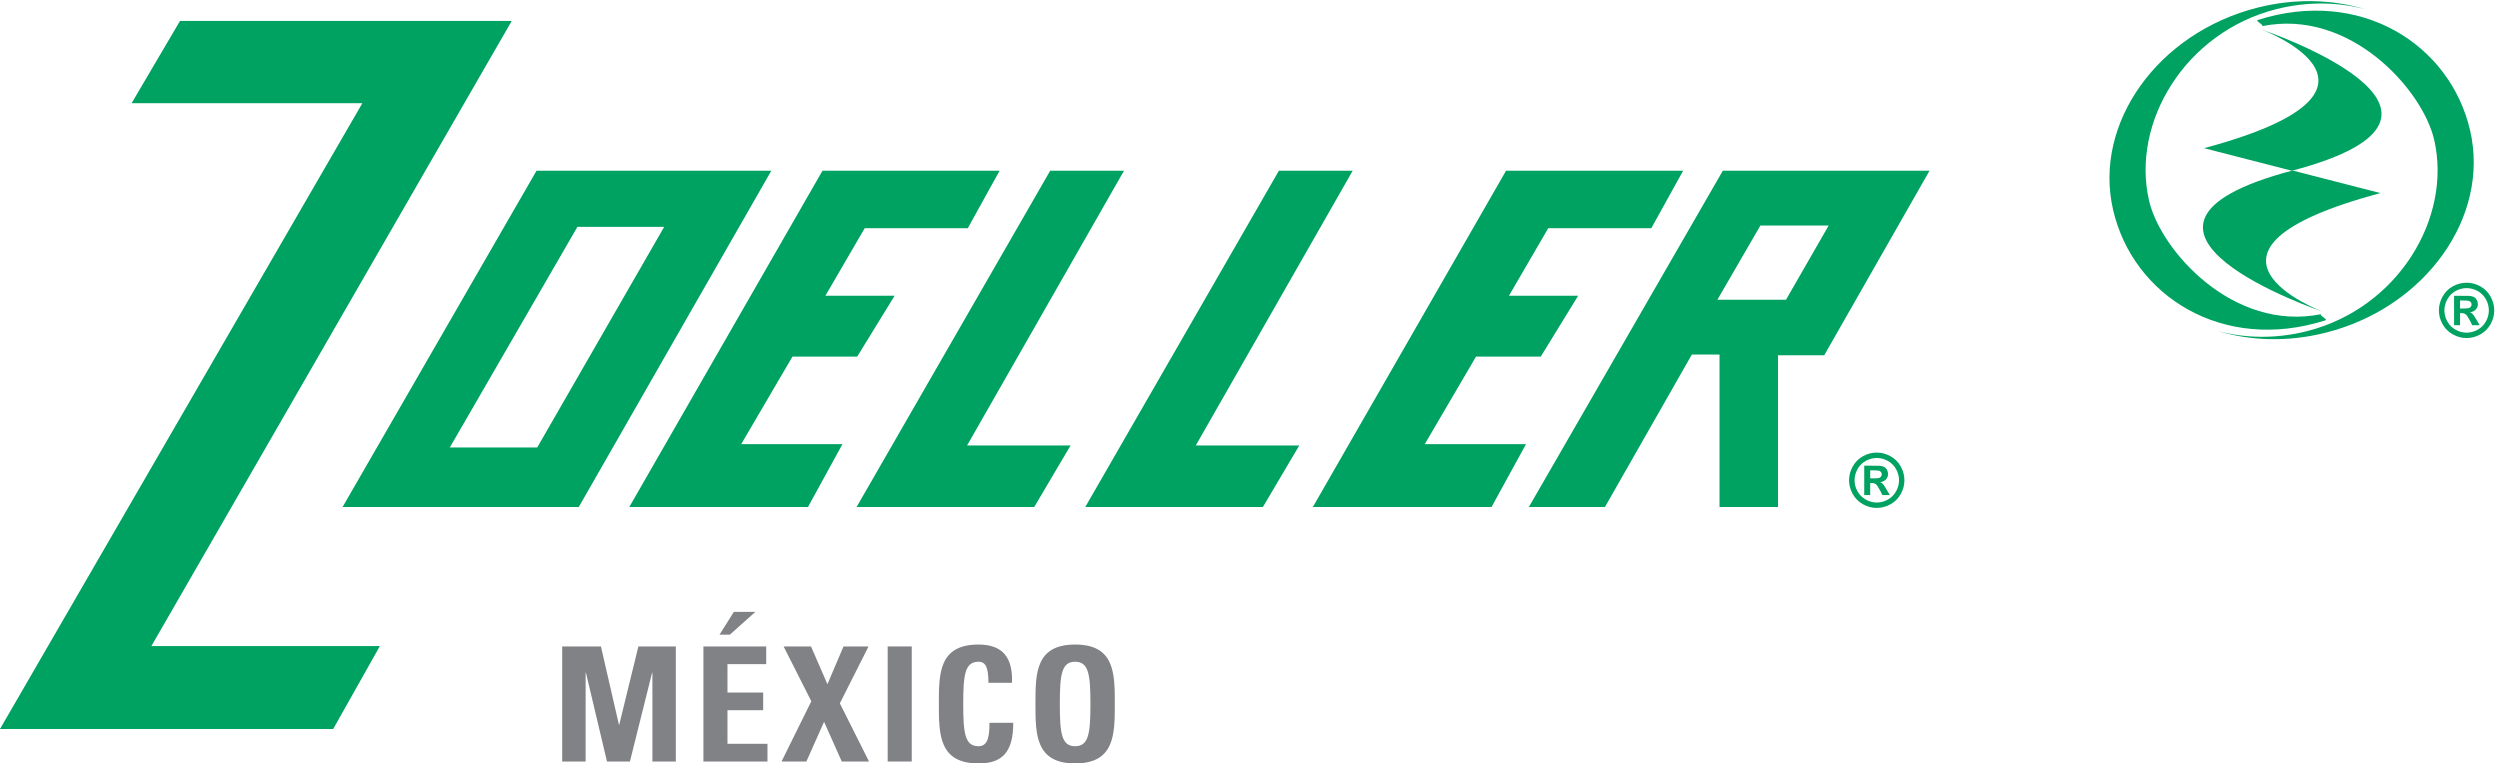
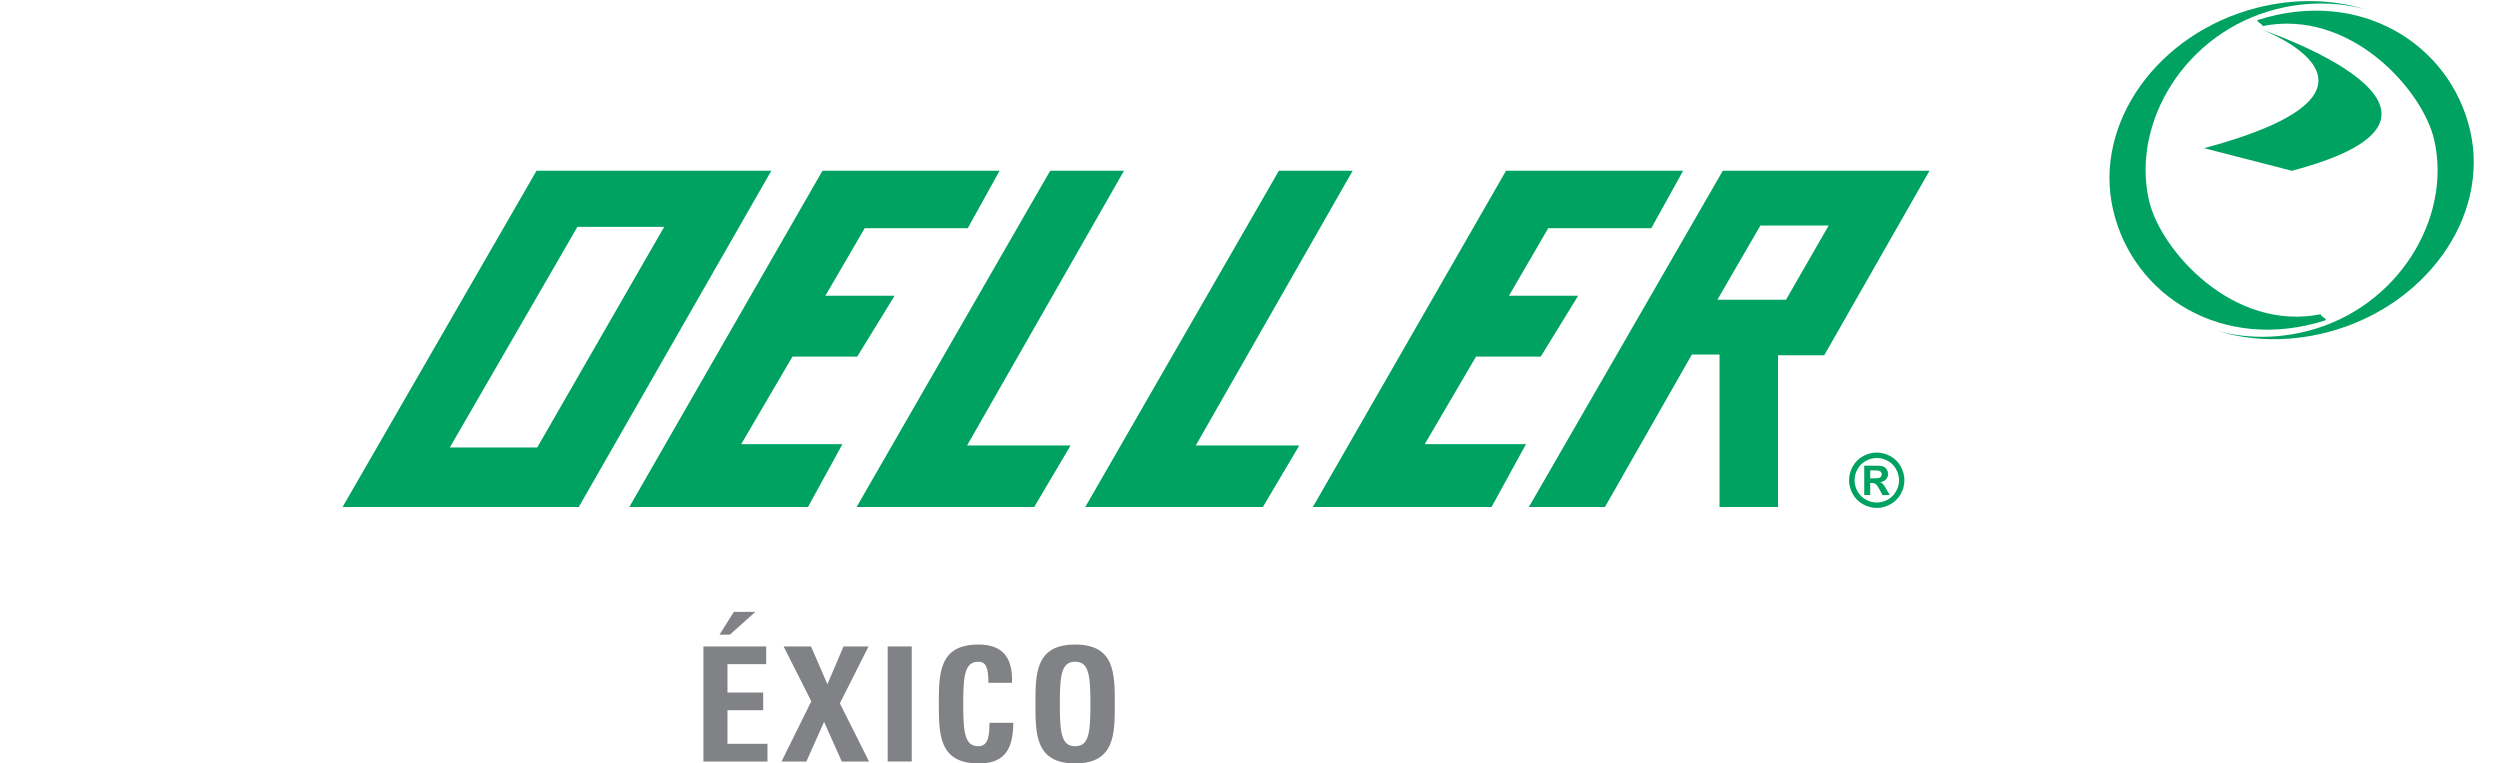
<svg xmlns="http://www.w3.org/2000/svg" width="100%" height="100%" viewBox="0 0 298 91" xml:space="preserve" style="fill-rule:evenodd;clip-rule:evenodd;stroke-linejoin:round;stroke-miterlimit:1.414;">
  <g>
    <path d="M222.928,57.021l0.288,0c0.41,0 0.665,-0.016 0.765,-0.047c0.099,-0.032 0.177,-0.087 0.234,-0.166c0.058,-0.079 0.086,-0.169 0.086,-0.269c0,-0.097 -0.028,-0.184 -0.084,-0.26c-0.055,-0.076 -0.135,-0.131 -0.239,-0.164c-0.103,-0.033 -0.356,-0.05 -0.762,-0.05l-0.288,0l0,0.956Zm-0.711,1.989l0,-3.5l0.711,0c0.666,0 1.039,0.003 1.119,0.009c0.236,0.02 0.418,0.067 0.549,0.14c0.131,0.073 0.24,0.184 0.327,0.336c0.088,0.15 0.132,0.317 0.132,0.501c0,0.253 -0.083,0.468 -0.248,0.648c-0.165,0.18 -0.396,0.291 -0.695,0.334c0.106,0.04 0.188,0.084 0.245,0.131c0.058,0.048 0.137,0.137 0.237,0.269c0.026,0.035 0.113,0.176 0.258,0.426l0.414,0.706l-0.879,0l-0.293,-0.568c-0.197,-0.382 -0.361,-0.622 -0.49,-0.721c-0.129,-0.099 -0.293,-0.148 -0.491,-0.148l-0.185,0l0,1.437l-0.711,0Zm1.494,-4.417c-0.453,0 -0.888,0.114 -1.304,0.34c-0.416,0.227 -0.744,0.553 -0.984,0.978c-0.24,0.425 -0.359,0.869 -0.359,1.335c0,0.462 0.116,0.902 0.351,1.321c0.233,0.419 0.56,0.746 0.979,0.981c0.419,0.236 0.858,0.354 1.317,0.354c0.462,0 0.903,-0.118 1.32,-0.354c0.418,-0.235 0.744,-0.562 0.979,-0.981c0.236,-0.419 0.354,-0.859 0.354,-1.321c0,-0.466 -0.12,-0.91 -0.36,-1.335c-0.24,-0.425 -0.568,-0.751 -0.986,-0.978c-0.417,-0.226 -0.853,-0.34 -1.307,-0.34Zm-0.003,-0.646c0.565,0 1.107,0.141 1.626,0.425c0.52,0.282 0.928,0.687 1.226,1.215c0.297,0.529 0.445,1.082 0.445,1.659c0,0.573 -0.145,1.121 -0.437,1.642c-0.291,0.521 -0.697,0.927 -1.218,1.218c-0.521,0.292 -1.069,0.438 -1.642,0.438c-0.575,0 -1.123,-0.146 -1.643,-0.438c-0.522,-0.291 -0.928,-0.697 -1.219,-1.218c-0.291,-0.521 -0.437,-1.069 -0.437,-1.642c0,-0.577 0.149,-1.13 0.446,-1.659c0.297,-0.528 0.705,-0.933 1.225,-1.215c0.519,-0.284 1.062,-0.425 1.628,-0.425Z" style="fill:#00a261;fill-rule:nonzero;" />
-     <path d="M293.236,36.773l0.288,0c0.41,0 0.665,-0.016 0.765,-0.048c0.098,-0.032 0.176,-0.087 0.234,-0.166c0.058,-0.078 0.086,-0.168 0.086,-0.269c0,-0.097 -0.027,-0.184 -0.084,-0.26c-0.056,-0.076 -0.136,-0.131 -0.238,-0.164c-0.104,-0.033 -0.358,-0.05 -0.763,-0.05l-0.288,0l0,0.957Zm-0.711,1.989l0,-3.501l0.711,0c0.666,0 1.039,0.003 1.119,0.009c0.235,0.02 0.419,0.066 0.549,0.14c0.131,0.073 0.24,0.185 0.327,0.336c0.088,0.15 0.132,0.318 0.132,0.501c0,0.253 -0.083,0.469 -0.248,0.648c-0.165,0.18 -0.397,0.291 -0.696,0.334c0.107,0.04 0.189,0.084 0.247,0.131c0.056,0.048 0.135,0.137 0.236,0.269c0.026,0.035 0.112,0.177 0.259,0.427l0.413,0.706l-0.879,0l-0.292,-0.569c-0.198,-0.381 -0.362,-0.622 -0.491,-0.721c-0.129,-0.099 -0.293,-0.148 -0.492,-0.148l-0.184,0l0,1.438l-0.711,0Zm1.494,-4.418c-0.453,0 -0.888,0.114 -1.305,0.34c-0.416,0.227 -0.744,0.553 -0.983,0.978c-0.24,0.424 -0.359,0.869 -0.359,1.334c0,0.463 0.116,0.903 0.35,1.322c0.235,0.419 0.561,0.747 0.98,0.982c0.419,0.235 0.858,0.353 1.317,0.353c0.462,0 0.902,-0.118 1.32,-0.353c0.417,-0.235 0.744,-0.563 0.98,-0.982c0.235,-0.419 0.352,-0.859 0.352,-1.322c0,-0.465 -0.12,-0.91 -0.359,-1.334c-0.239,-0.425 -0.568,-0.751 -0.986,-0.978c-0.417,-0.226 -0.853,-0.34 -1.307,-0.34Zm-0.004,-0.646c0.566,0 1.108,0.142 1.627,0.425c0.52,0.282 0.929,0.688 1.226,1.216c0.297,0.528 0.445,1.08 0.445,1.657c0,0.574 -0.146,1.122 -0.437,1.643c-0.292,0.521 -0.698,0.927 -1.218,1.218c-0.522,0.292 -1.069,0.437 -1.643,0.437c-0.574,0 -1.122,-0.145 -1.642,-0.437c-0.522,-0.291 -0.928,-0.697 -1.219,-1.218c-0.291,-0.521 -0.437,-1.069 -0.437,-1.643c0,-0.577 0.149,-1.129 0.446,-1.657c0.296,-0.528 0.705,-0.934 1.224,-1.216c0.52,-0.283 1.063,-0.425 1.628,-0.425Z" style="fill:#00a261;fill-rule:nonzero;" />
-     <path d="M0.414,86.894l-0.414,0l43.195,-74.596l-27.506,0l5.523,-9.389l0.243,-0.413l39.543,0l-42.955,74.515l27.238,0l-5.565,9.883l-39.302,0Z" style="fill:#00a261;fill-rule:nonzero;" />
    <path d="M53.616,53.341l10.419,0l15.135,-26.298l-10.343,0l-15.211,26.298Zm-12.367,7.094l0,-0.239l0.207,0.12l-0.207,-0.12l0,0.239l-0.414,0l22.878,-39.668l0.241,-0.419l27.989,0l-22.954,40.087l-27.74,0Z" style="fill:#00a261;fill-rule:nonzero;" />
    <path d="M75.425,60.435l-0.413,0l22.789,-39.668l0.241,-0.419l21.112,0l-3.796,6.853l-12.286,0l-4.685,8.05l8.25,0l-4.454,7.252l-7.719,0l-6.114,10.441l12.067,0l-4.105,7.491l-20.887,0Z" style="fill:#00a261;fill-rule:nonzero;" />
    <path d="M156.906,60.435l-0.415,0l22.79,-39.667l0.239,-0.42l21.112,0l-3.796,6.853l-12.285,0l-4.683,8.05l8.248,0l-4.455,7.252l-7.718,0l-6.113,10.441l12.067,0l-4.106,7.491l-20.885,0Z" style="fill:#00a261;fill-rule:nonzero;" />
    <path d="M102.519,60.435l-0.414,0l22.838,-39.668l0.241,-0.419l8.799,0l-18.709,32.755l12.339,0l-4.337,7.332l-20.757,0Z" style="fill:#00a261;fill-rule:nonzero;" />
    <path d="M129.778,60.435l-0.414,0l22.839,-39.667l0.241,-0.42l8.799,0l-18.709,32.755l12.339,0l-4.337,7.332l-20.758,0Z" style="fill:#00a261;fill-rule:nonzero;" />
    <path d="M212.959,35.609l-0.069,0.12l-8.178,0l5.126,-8.845l8.138,0l-5.017,8.725Zm-7.597,-15.261l-0.241,0.419l-22.88,39.668l9.068,0l10.359,-18.171l3.299,0l0,18.171l6.974,0l0,-18.091l5.508,0l12.551,-21.996l-24.638,0Z" style="fill:#00a261;fill-rule:nonzero;" />
-     <path d="M67.013,90.772l0,-13.716l4.617,0l2.146,9.328l0.038,0l2.28,-9.328l4.465,0l0,13.716l-2.793,0l0,-10.581l-0.038,0l-2.641,10.581l-2.735,0l-2.508,-10.581l-0.038,0l0,10.581l-2.793,0Z" style="fill:#808285;fill-rule:nonzero;" />
    <path d="M90.041,72.934l-3.04,2.717l-1.235,0l1.71,-2.717l2.565,0Zm-6.194,17.838l0,-13.716l7.485,0l0,2.109l-4.616,0l0,3.381l4.255,0l0,2.109l-4.255,0l0,4.009l4.768,0l0,2.108l-7.637,0Z" style="fill:#808285;fill-rule:nonzero;" />
    <path d="M93.405,77.056l3.267,0l1.957,4.502l1.919,-4.502l2.983,0l-3.42,6.782l3.476,6.934l-3.248,0l-2.109,-4.731l-2.109,4.731l-2.963,0l3.552,-7.181l-3.305,-6.535Z" style="fill:#808285;fill-rule:nonzero;" />
    <rect x="105.812" y="77.056" width="2.868" height="13.716" style="fill:#808285;fill-rule:nonzero;" />
    <path d="M111.911,83.915c0,-3.629 0,-7.086 4.73,-7.086c2.925,0 4.103,1.614 3.989,4.558l-2.811,0c0,-1.823 -0.323,-2.507 -1.178,-2.507c-1.615,0 -1.824,1.52 -1.824,5.035c0,3.513 0.209,5.034 1.824,5.034c1.33,0 1.273,-1.71 1.311,-2.793l2.83,0c0,3.667 -1.463,4.844 -4.141,4.844c-4.73,0 -4.73,-3.496 -4.73,-7.085Z" style="fill:#808285;fill-rule:nonzero;" />
    <path d="M129.979,83.915c0,-3.515 -0.209,-5.035 -1.824,-5.035c-1.615,0 -1.824,1.52 -1.824,5.035c0,3.513 0.209,5.034 1.824,5.034c1.615,0 1.824,-1.521 1.824,-5.034Zm-6.554,0c0,-3.629 0,-7.086 4.73,-7.086c4.73,0 4.73,3.457 4.73,7.086c0,3.589 0,7.085 -4.73,7.085c-4.73,0 -4.73,-3.496 -4.73,-7.085Z" style="fill:#808285;fill-rule:nonzero;" />
    <path d="M262.718,17.662c25.931,-6.942 6.909,-14.123 6.909,-14.123c0,0 29.531,9.967 3.566,16.815l-10.475,-2.692Z" style="fill:#00a261;fill-rule:nonzero;" />
-     <path d="M276.837,37.139c0,0 -29.529,-9.967 -3.564,-16.814l10.474,2.691c-25.931,6.943 -6.91,14.123 -6.91,14.123Z" style="fill:#00a261;fill-rule:nonzero;" />
    <path d="M277.261,39.647c-4.512,1.145 -8.972,0.998 -12.901,-0.186c3.312,0.878 6.964,0.944 10.633,0.012c10.865,-2.76 17.305,-13.503 15.16,-22.817c-1.366,-5.938 -10.023,-15.682 -20.531,-13.534c0.357,-0.108 -0.849,-0.628 -0.489,-0.742c12.221,-3.893 22.939,2.898 25.309,13.187c2.369,10.289 -5.323,21.07 -17.181,24.08Z" style="fill:#00a261;fill-rule:nonzero;" />
    <path d="M269.059,0.92c4.512,-1.145 8.972,-0.998 12.901,0.185c-3.313,-0.877 -6.963,-0.943 -10.633,-0.011c-10.866,2.76 -17.306,13.503 -15.162,22.816c1.37,5.939 10.025,15.683 20.533,13.535c-0.358,0.108 0.849,0.628 0.489,0.742c-12.223,3.893 -22.939,-2.898 -25.31,-13.188c-2.368,-10.288 5.325,-21.07 17.182,-24.079Z" style="fill:#00a261;fill-rule:nonzero;" />
  </g>
</svg>